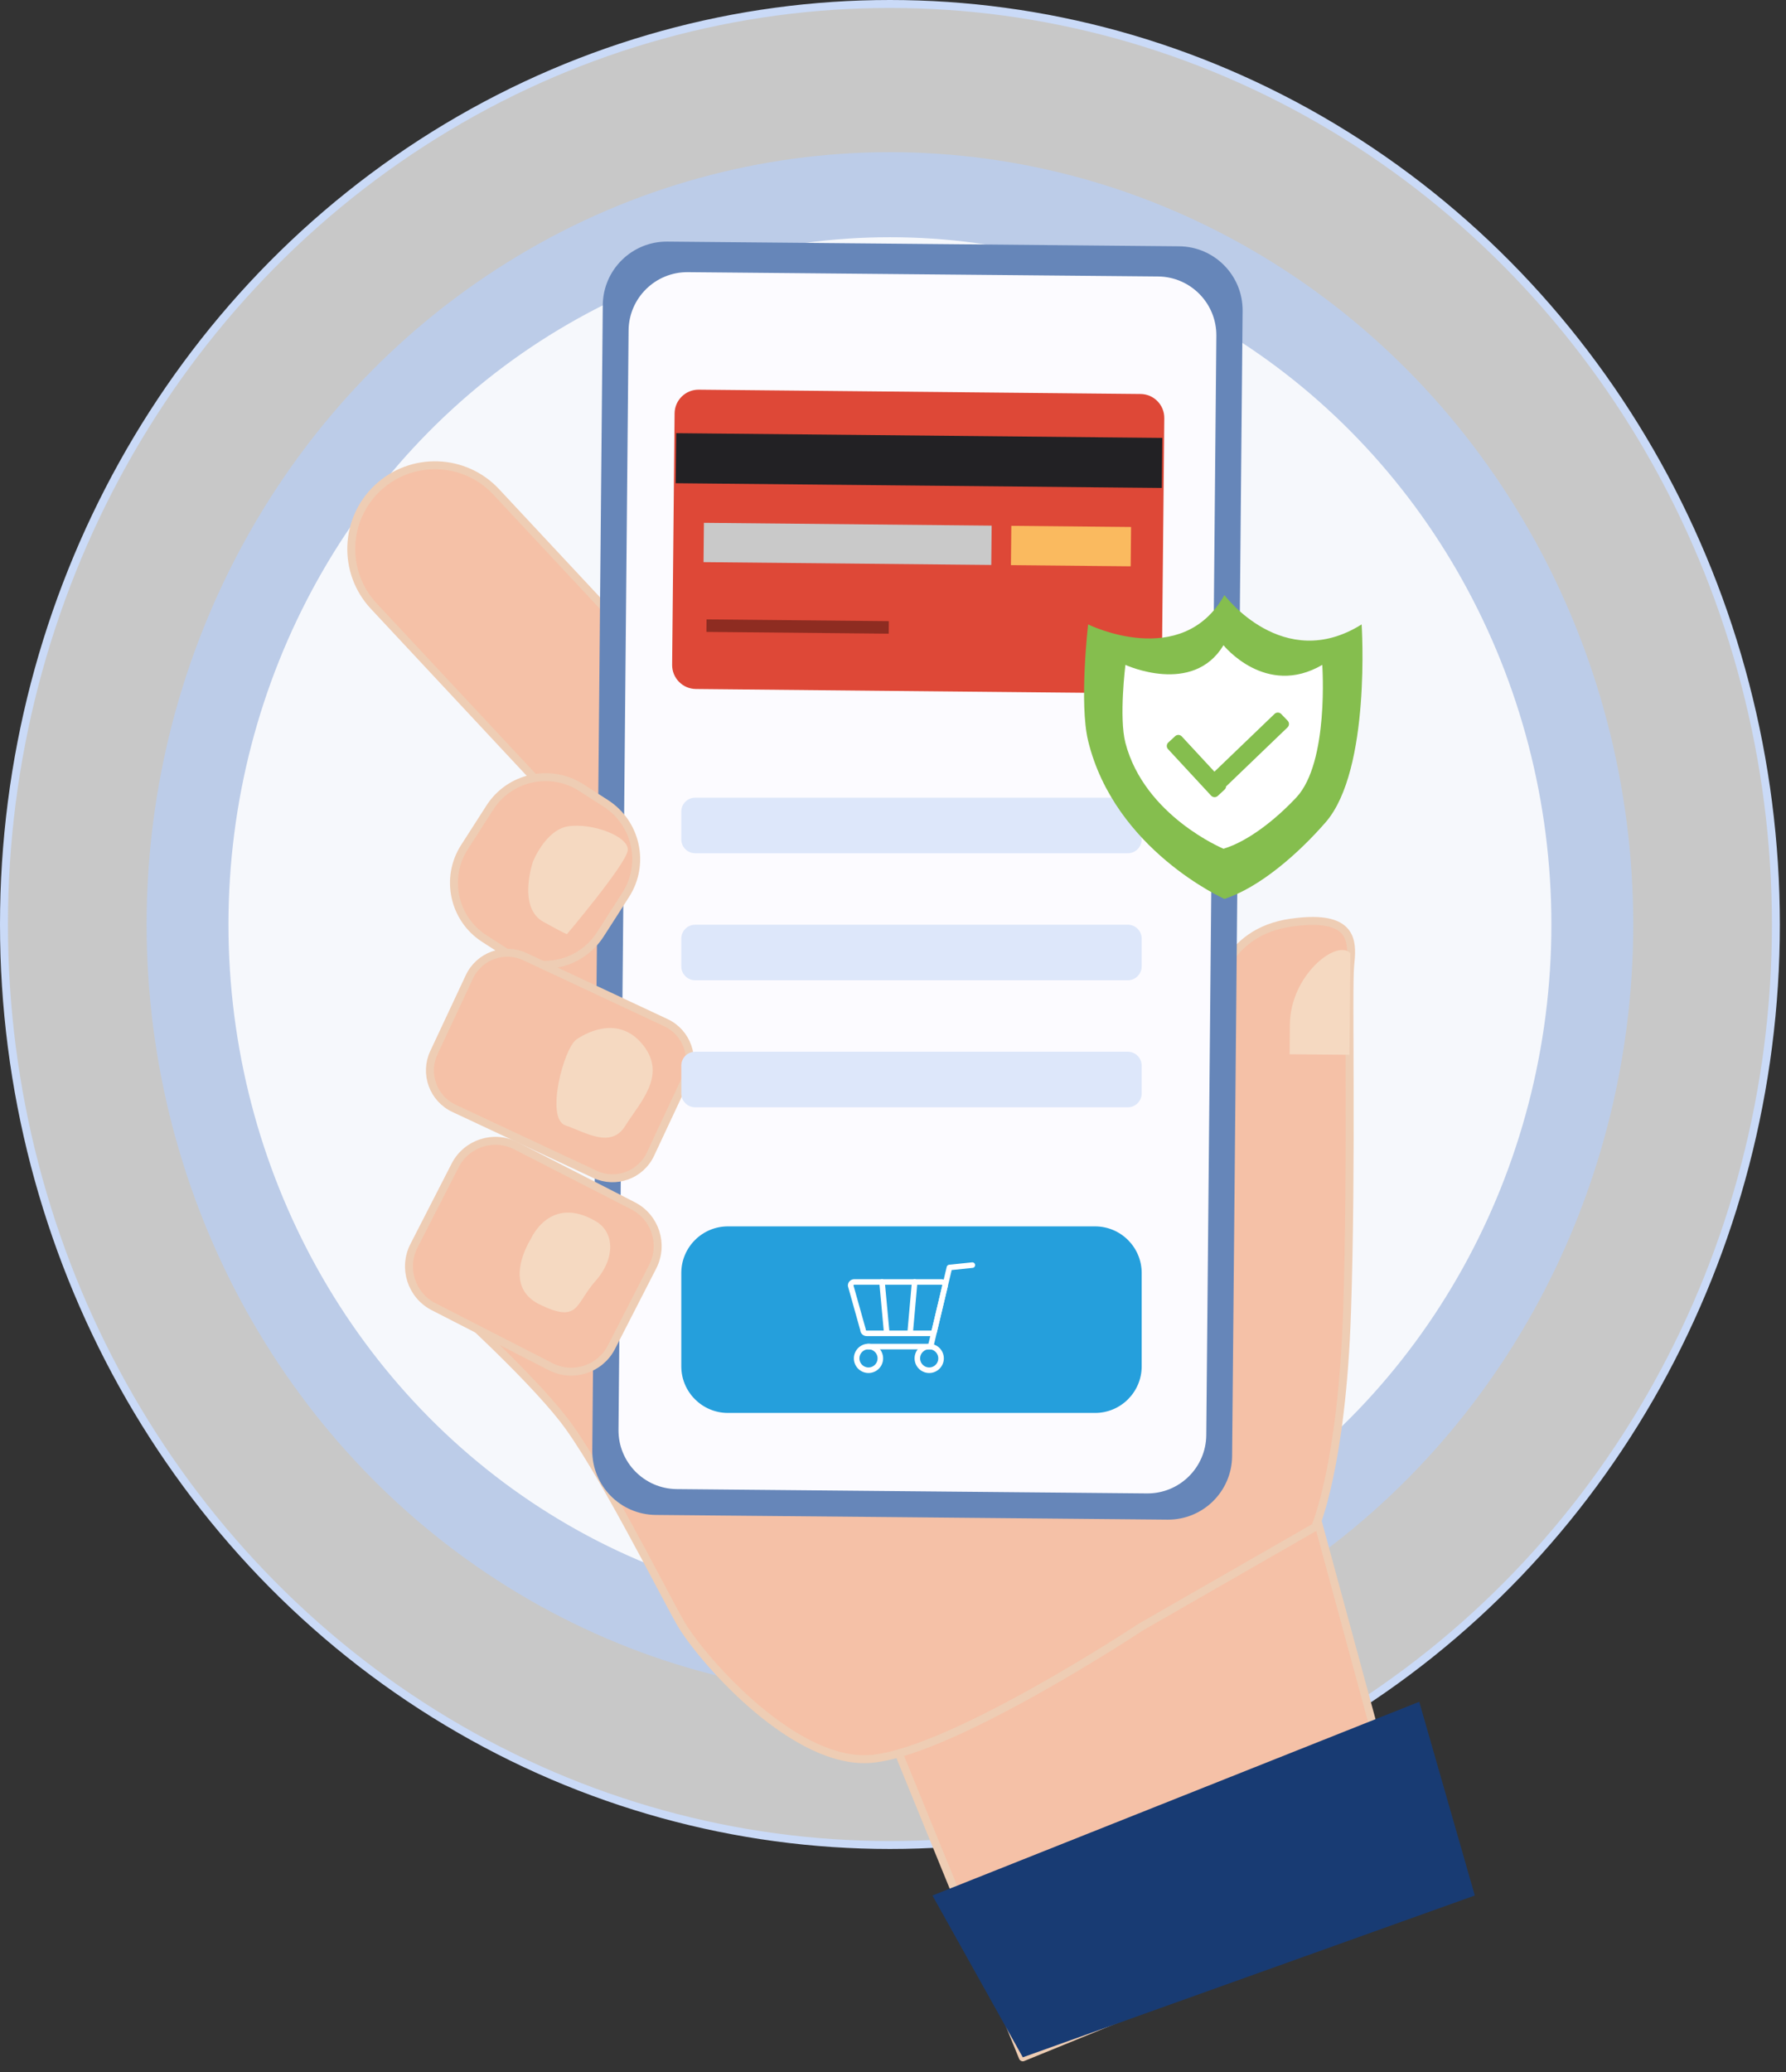
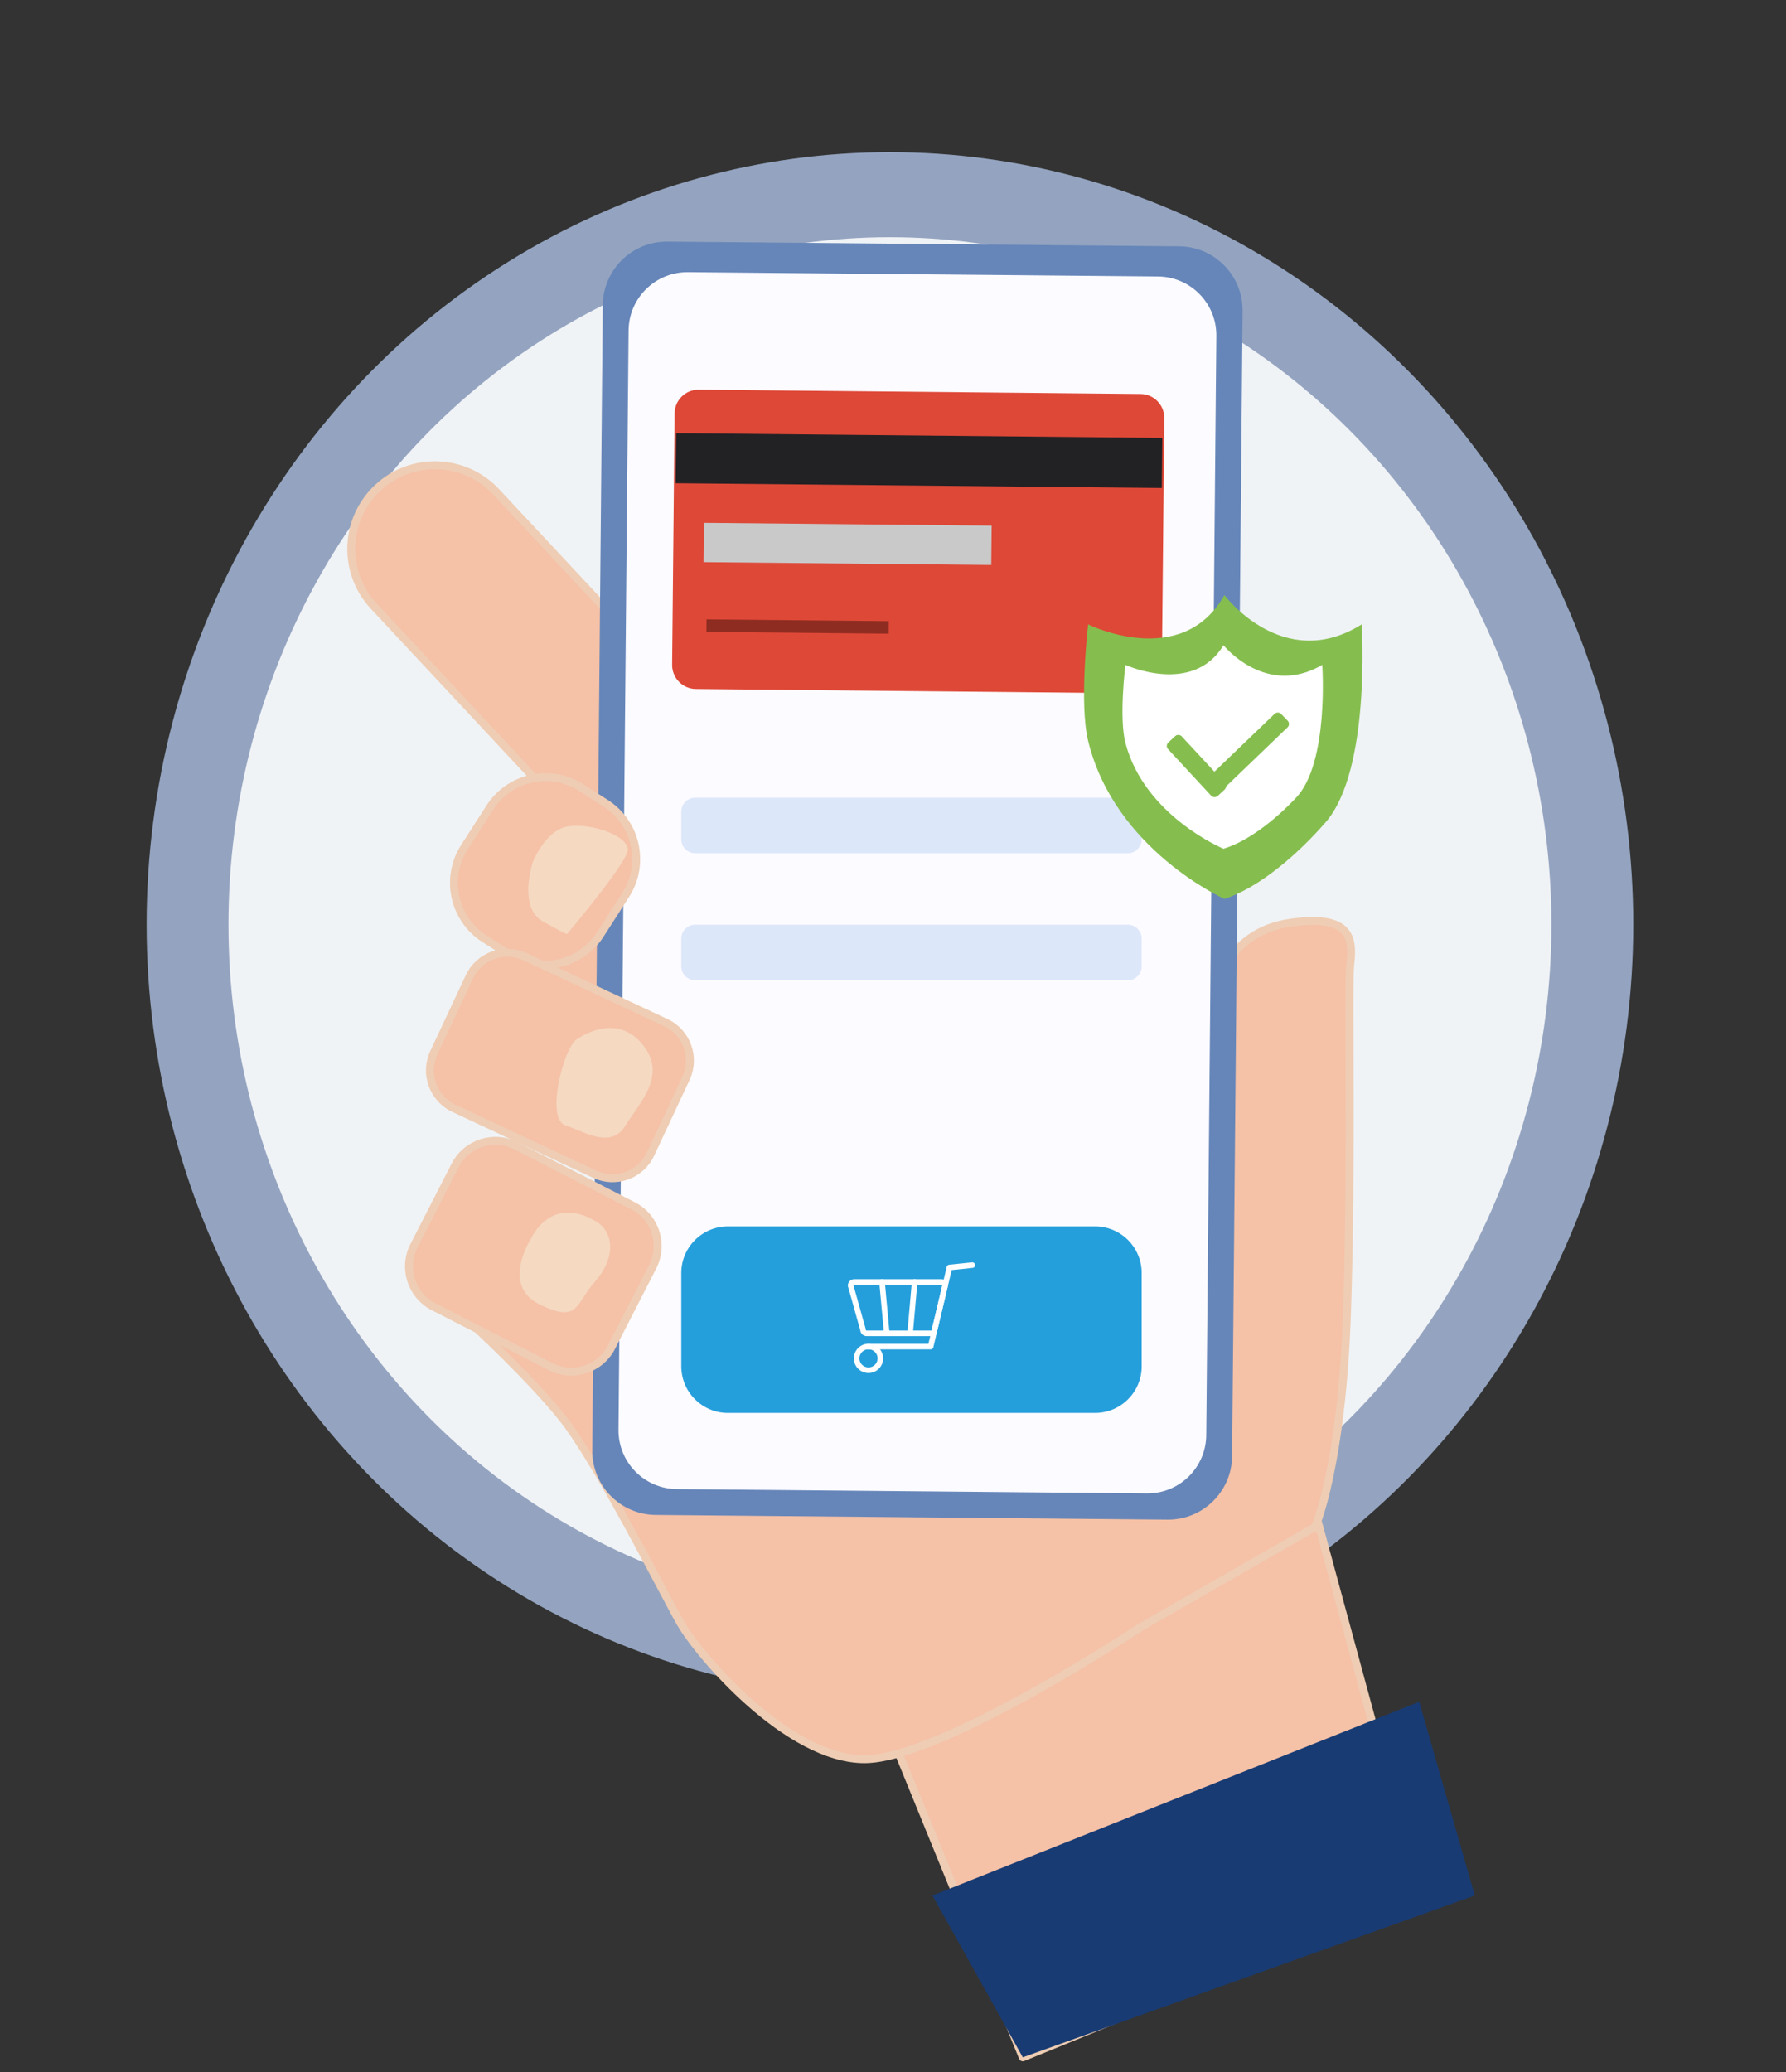
<svg xmlns="http://www.w3.org/2000/svg" xmlns:ns1="http://www.serif.com/" width="100%" height="100%" viewBox="0 0 225 261" version="1.1" xml:space="preserve" style="fill-rule:evenodd;clip-rule:evenodd;stroke-linecap:round;stroke-linejoin:round;stroke-miterlimit:1.5;">
  <rect x="0" y="0" width="225" height="261" fill="#333333" stroke="none" />
  <g id="Płatności-online-w-sklepie-internetowym" ns1:id="Płatności online w sklepie internetowym">
-     <ellipse cx="112.113" cy="116.454" rx="111.613" ry="115.954" style="fill:#fff;fill-opacity:0.73;stroke:#cadaf7;stroke-width:1px;" />
    <ellipse cx="112.113" cy="116.454" rx="93.642" ry="97.284" style="fill:#b7cef4;fill-opacity:0.73;" />
    <ellipse cx="112.113" cy="116.454" rx="83.332" ry="86.572" style="fill:#fff;fill-opacity:0.86;" />
    <g>
      <path d="M112.469,219.002l52.921,-29.638l13.407,49.405l-49.945,20.381l-16.383,-40.148Z" style="fill:#f5c1a7;stroke:#eecdb4;stroke-width:1px;stroke-linejoin:miter;stroke-miterlimit:2;" />
      <path d="M117.469,238.769l61.328,-24.405l7,24.405l-56.945,20.381l-11.383,-20.381Z" style="fill:#183b73;" />
      <path d="M165.533,116.007c5.036,0.062 4.833,3.056 4.568,5.562c-0.307,2.916 0.247,24.204 -0.401,43.692c-0.647,19.488 -4.015,27.085 -4.015,27.085l-21.963,12.605c-0,0 -25.11,16.627 -34.8,16.647c-9.69,0.02 -20.89,-13.108 -23.205,-17.179c-2.316,-4.071 -10.272,-19.964 -14.832,-25.751c-4.559,-5.786 -14.181,-14.444 -14.181,-14.444l2.35,-9.772l78.123,24.825l0.001,-0.065c0.156,-11.008 14.498,-20.143 14.498,-20.143c0,-0 0.075,-18.552 0.245,-26.65c0.17,-8.099 2.679,-15.042 10.696,-16.192c1.096,-0.158 2.038,-0.227 2.847,-0.221l0.069,0.001Zm-97.136,5.382l11.568,6.886l7.123,-12.988l-13.31,-5.526l-5.381,11.628Z" style="fill:#f5c1a7;stroke:#eecdb4;stroke-width:1px;stroke-linejoin:miter;stroke-miterlimit:2;" />
      <path d="M62.507,61.955c-3.971,-4.256 -10.651,-4.486 -14.906,-0.515c-4.256,3.972 -4.486,10.651 -0.515,14.907l19.792,21.206c3.971,4.256 10.651,4.486 14.906,0.515c4.256,-3.972 4.486,-10.652 0.515,-14.907l-19.792,-21.206Z" style="fill:#f5c1a7;stroke:#eecdb4;stroke-width:1px;stroke-linejoin:miter;stroke-miterlimit:2;" />
      <path d="M156.544,39.161c0.04,-4.449 -3.538,-8.094 -7.987,-8.135l-64.483,-0.592c-4.449,-0.04 -8.094,3.538 -8.135,7.987l-1.324,144.274c-0.041,4.449 3.538,8.094 7.987,8.135l64.483,0.592c4.449,0.04 8.094,-3.538 8.135,-7.987l1.324,-144.274Z" style="fill:#6686b9;" />
      <path d="M153.236,42.3c0.037,-4.087 -3.25,-7.435 -7.337,-7.473l-59.237,-0.543c-4.087,-0.038 -7.436,3.25 -7.473,7.336l-1.271,138.482c-0.037,4.087 3.25,7.436 7.337,7.473l59.237,0.544c4.087,0.037 7.435,-3.25 7.473,-7.337l1.271,-138.482Z" style="fill:#fcfbff;" />
      <path d="M73.234,99.216c-3.873,-2.487 -9.036,-1.361 -11.523,2.512l-3.199,4.983c-2.487,3.873 -1.361,9.037 2.512,11.523l3.081,1.978c3.873,2.487 9.037,1.361 11.523,-2.512l3.199,-4.983c2.487,-3.873 1.361,-9.036 -2.512,-11.523l-3.081,-1.978Z" style="fill:#f5c1a7;stroke:#eecdb4;stroke-width:1px;stroke-linejoin:miter;stroke-miterlimit:2;" />
      <path d="M86.421,135.83c1.234,-2.636 0.097,-5.778 -2.539,-7.012l-17.738,-8.307c-2.636,-1.234 -5.778,-0.096 -7.012,2.539l-4.473,9.552c-1.235,2.636 -0.097,5.778 2.539,7.012l17.738,8.307c2.636,1.234 5.778,0.096 7.012,-2.54l4.473,-9.551Z" style="fill:#f5c1a7;stroke:#eecdb4;stroke-width:1px;stroke-linejoin:miter;stroke-miterlimit:2;" />
      <path d="M82.228,159.555c1.433,-2.796 0.327,-6.23 -2.47,-7.663l-14.753,-7.561c-2.796,-1.434 -6.23,-0.327 -7.663,2.469l-5.193,10.133c-1.433,2.796 -0.327,6.23 2.47,7.663l14.753,7.561c2.796,1.433 6.23,0.327 7.663,-2.469l5.193,-10.133Z" style="fill:#f5c1a7;stroke:#eecdb4;stroke-width:1px;stroke-linejoin:miter;stroke-miterlimit:2;" />
      <path d="M67.129,108.57c0,-0 -1.961,5.726 1.317,7.546c3.277,1.819 2.999,1.534 2.999,1.534c0,0 7.333,-8.691 7.63,-10.477c0.297,-1.787 -4.466,-3.555 -7.505,-3.083c-2.863,0.445 -4.441,4.48 -4.441,4.48Z" style="fill:#f5d9c1;" />
      <path d="M72.622,130.938c-1.613,1.116 -3.931,9.947 -1.398,10.818c2.533,0.871 5.74,2.972 7.544,0.069c1.803,-2.903 5.228,-6.264 2.342,-10.056c-2.887,-3.792 -6.876,-1.948 -8.488,-0.831Z" style="fill:#f5d9c1;" />
      <path d="M66.897,156.03c0,0 -3.861,5.898 1.106,8.298c4.968,2.4 4.441,-0.054 7.003,-2.95c2.561,-2.895 2.394,-6.161 0.069,-7.533c-5.784,-3.412 -8.178,2.185 -8.178,2.185Z" style="fill:#f5d9c1;" />
-       <path d="M170.115,120.062c-1.783,-1.802 -7.56,2.839 -7.616,8.971c-0.022,2.4 -0.034,3.766 -0.034,3.766l7.533,0.07l0.117,-12.807Z" style="fill:#f5d9c1;" />
    </g>
    <g>
      <path d="M146.678,52.674c0.016,-1.665 -1.322,-3.029 -2.987,-3.045l-55.66,-0.543c-1.665,-0.016 -3.03,1.322 -3.046,2.987l-0.309,31.671c-0.016,1.665 1.322,3.03 2.987,3.046l55.66,0.542c1.665,0.017 3.03,-1.322 3.046,-2.987l0.309,-31.671Z" style="fill:#de4837;" />
      <path d="M146.428,55.162l-61.242,-0.597l-0.062,6.305l61.243,0.597l0.061,-6.305Z" style="fill:#222124;" />
      <path d="M124.929,66.211l-36.25,-0.353l-0.049,4.954l36.25,0.353l0.049,-4.954Z" style="fill:#c9c9c9;" />
-       <path d="M142.491,66.383l-15.086,-0.147l-0.048,4.953l15.086,0.147l0.048,-4.953Z" style="fill:#faba5f;" />
      <path d="M111.976,78.245l-22.966,-0.224l-0.015,1.576l22.966,0.224l0.015,-1.576Z" style="fill:#8e2c21;" />
    </g>
    <path d="M143.829,102.231c0,-0.965 -0.784,-1.75 -1.75,-1.75l-54.5,0c-0.966,0 -1.75,0.785 -1.75,1.75l0,3.5c0,0.966 0.784,1.75 1.75,1.75l54.5,0c0.966,0 1.75,-0.784 1.75,-1.75l0,-3.5Z" style="fill:#dde7fa;" />
    <path d="M143.829,118.231c0,-0.965 -0.784,-1.75 -1.75,-1.75l-54.5,0c-0.966,0 -1.75,0.785 -1.75,1.75l0,3.5c0,0.966 0.784,1.75 1.75,1.75l54.5,0c0.966,0 1.75,-0.784 1.75,-1.75l0,-3.5Z" style="fill:#dde7fa;" />
-     <path d="M143.829,134.231c0,-0.965 -0.784,-1.75 -1.75,-1.75l-54.5,0c-0.966,0 -1.75,0.785 -1.75,1.75l0,3.5c0,0.966 0.784,1.75 1.75,1.75l54.5,0c0.966,0 1.75,-0.784 1.75,-1.75l0,-3.5Z" style="fill:#dde7fa;" />
    <path d="M137.082,78.655c-0,0 11.803,5.842 17.169,-3.696c-0,0 7.392,9.896 17.288,3.696c-0,0 1.212,18.322 -4.531,24.919c-3.498,4.019 -8.346,8.227 -12.757,9.657c-0,0 -13.831,-6.16 -17.169,-19.911c-1.153,-4.75 -0,-14.665 -0,-14.665Z" style="fill:#85be4e;" />
    <path d="M141.78,83.753c0,-0 8.495,3.913 12.356,-2.476c0,0 5.32,6.629 12.442,2.476c-0,-0 0.872,12.272 -3.261,16.692c-2.517,2.691 -6.006,5.51 -9.181,6.469c0,-0 -9.953,-4.127 -12.356,-13.338c-0.83,-3.182 0,-9.823 0,-9.823Z" style="fill:#fff;" />
    <path d="M152.993,97.205l-4.114,-4.442c-0.221,-0.239 -0.595,-0.253 -0.833,-0.032l-0.865,0.801c-0.239,0.221 -0.253,0.594 -0.032,0.833l5.43,5.863c0.221,0.238 0.594,0.253 0.833,0.032l0.865,-0.802c0.115,-0.107 0.178,-0.25 0.187,-0.396l7.742,-7.44c0.235,-0.225 0.242,-0.599 0.017,-0.833l-0.817,-0.85c-0.226,-0.235 -0.599,-0.242 -0.834,-0.017l-7.579,7.283Z" style="fill:#85be4e;" />
    <path d="M143.829,160.356c0,-3.242 -2.632,-5.875 -5.875,-5.875l-46.25,0c-3.242,0 -5.875,2.633 -5.875,5.875l0,11.75c0,3.243 2.633,5.875 5.875,5.875l46.25,0c3.243,0 5.875,-2.632 5.875,-5.875l0,-11.75Z" style="fill:#259fdc;" />
    <g>
      <path d="M122.494,159.361l-2.885,0.3l-2.368,9.961l-7.893,0" style="fill:none;stroke:#fff;stroke-width:0.7px;" />
-       <circle cx="117.061" cy="171.108" r="1.493" style="fill:none;stroke:#fff;stroke-width:0.7px;" />
      <circle cx="109.413" cy="171.108" r="1.493" style="fill:none;stroke:#fff;stroke-width:0.7px;" />
      <path d="M107.164,161.937c0,-0.25 0.203,-0.453 0.453,-0.453l10.995,0c0.25,0 0.453,0.203 0.453,0.453l-1.326,5.564c0,0.25 -0.203,0.453 -0.452,0.453l-8.111,-0c-0.25,-0 -0.453,-0.203 -0.453,-0.453l-1.559,-5.564Z" style="fill:none;stroke:#fff;stroke-width:0.7px;" />
      <path d="M111.117,161.484l0.599,6.47" style="fill:none;stroke:#fff;stroke-width:0.7px;" />
      <path d="M115.227,161.484l-0.572,6.47" style="fill:none;stroke:#fff;stroke-width:0.7px;" />
    </g>
  </g>
</svg>